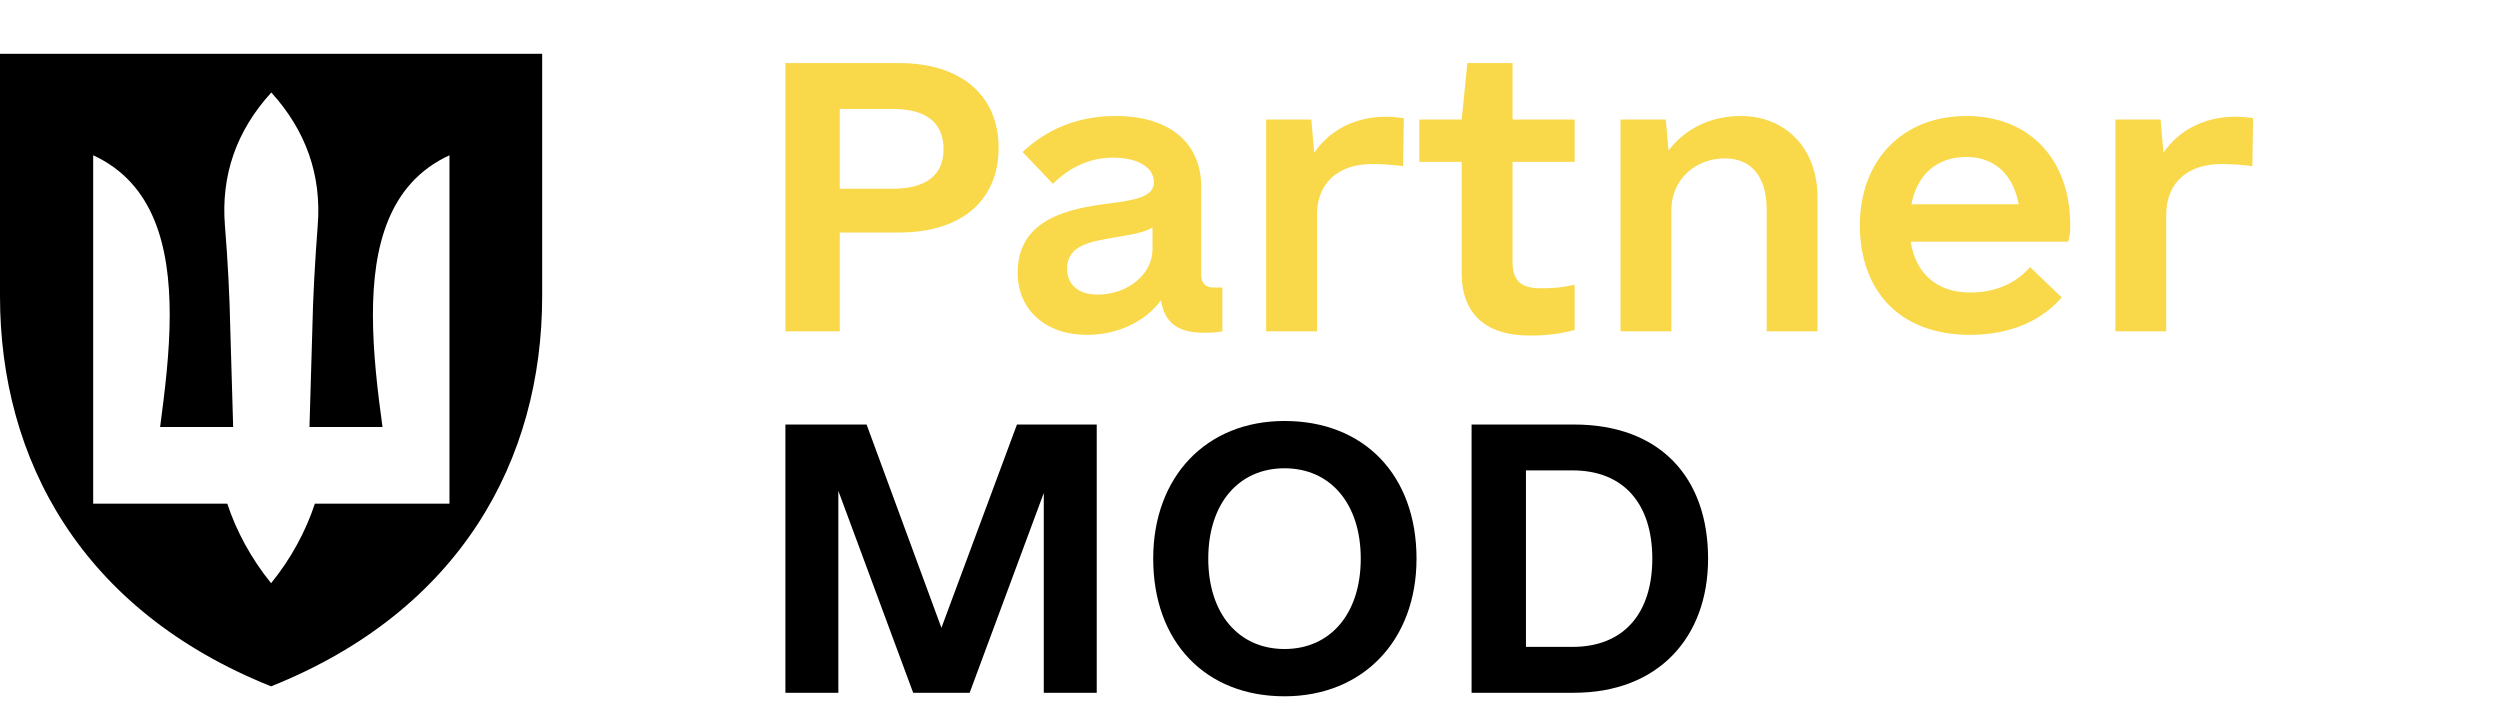
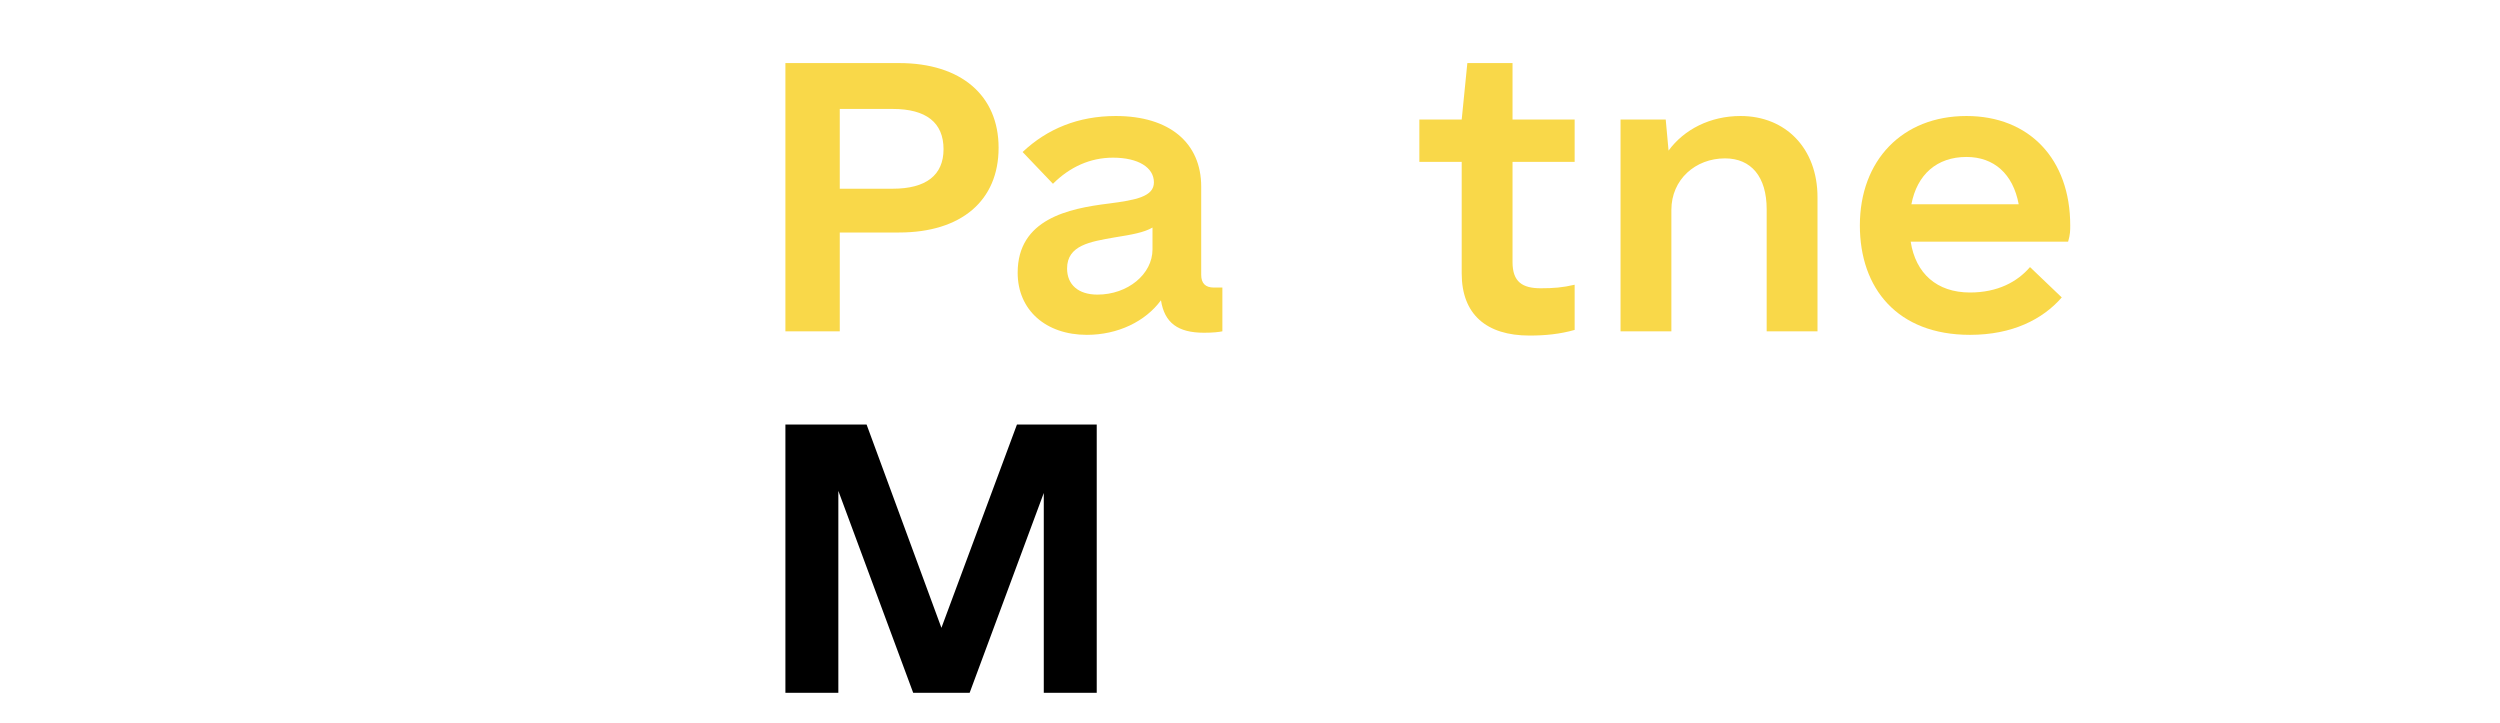
<svg xmlns="http://www.w3.org/2000/svg" width="166" height="48" viewBox="0 0 166 48" fill="none">
-   <path d="M0 19.666V3.573H36V19.666C36 30.495 30.606 40.531 18 45.573C5.394 40.531 0 30.495 0 19.666ZM15.093 33.444C15.684 35.251 16.679 37.091 18 38.724C19.321 37.106 20.316 35.251 20.907 33.444H29.845V10.311C25.803 12.166 24.762 16.368 24.762 20.903C24.762 23.408 25.073 25.992 25.399 28.354H20.549L20.736 21.965C20.782 19.65 20.922 17.288 21.093 15.02C21.373 11.643 20.316 8.678 18.015 6.142C15.7 8.678 14.658 11.643 14.938 15.02C15.124 17.288 15.249 19.65 15.295 21.965L15.482 28.354H10.632C10.943 25.992 11.269 23.408 11.269 20.903C11.269 16.368 10.228 12.166 6.187 10.311V33.444H15.124H15.093Z" fill="black" />
-   <path d="M104.51 28.188C110.229 28.188 113.417 31.703 113.417 37.094C113.417 42.344 110.088 46 104.51 46H97.713V28.188H104.51ZM104.417 42.953C107.838 42.953 109.713 40.703 109.713 37.094C109.713 33.484 107.838 31.234 104.417 31.234H101.323V42.953H104.417Z" fill="black" />
-   <path d="M85.291 46.234C80.041 46.234 76.573 42.625 76.573 37.094C76.573 31.656 80.088 27.953 85.291 27.953C90.588 27.953 94.057 31.562 94.057 37.094C94.057 42.531 90.495 46.234 85.291 46.234ZM85.291 43.094C88.338 43.094 90.354 40.75 90.354 37.094C90.354 33.438 88.338 31.094 85.291 31.094C82.245 31.094 80.229 33.438 80.229 37.094C80.229 40.75 82.245 43.094 85.291 43.094Z" fill="black" />
  <path d="M72.823 28.188V46H69.307V32.734L64.385 46H60.635L55.666 32.594V46H52.151V28.188H57.541L62.51 41.688L67.526 28.188H72.823Z" fill="black" />
-   <path d="M148.432 7.75C148.807 7.75 149.229 7.797 149.604 7.844L149.557 11.031C148.854 10.938 148.151 10.891 147.495 10.891C145.338 10.891 143.838 12.062 143.838 14.266V22H140.463V7.938H143.463L143.651 10.141C144.682 8.641 146.37 7.75 148.432 7.75Z" fill="#F9D849" />
  <path d="M126.87 16.047C127.198 18.156 128.604 19.422 130.807 19.422C132.635 19.422 133.948 18.719 134.792 17.734L136.901 19.75C135.635 21.203 133.62 22.234 130.807 22.234C125.979 22.234 123.495 19.141 123.495 14.969C123.495 10.656 126.307 7.703 130.573 7.703C134.745 7.703 137.463 10.562 137.463 14.969C137.463 15.297 137.463 15.578 137.323 16.047H126.87ZM130.573 10.422C128.604 10.422 127.292 11.594 126.917 13.562H134.042C133.667 11.547 132.401 10.422 130.573 10.422Z" fill="#F9D849" />
  <path d="M115.573 7.703C118.573 7.703 120.682 9.859 120.682 13.094V22H117.307V13.891C117.307 11.734 116.276 10.516 114.542 10.516C112.573 10.516 110.979 11.922 110.979 13.938V22H107.604V7.938H110.604L110.792 10C111.823 8.594 113.557 7.703 115.573 7.703Z" fill="#F9D849" />
  <path d="M104.557 10.75H100.432V17.406C100.432 18.719 101.088 19.141 102.307 19.141C103.151 19.141 103.76 19.094 104.557 18.906V21.906C103.573 22.188 102.588 22.281 101.557 22.281C98.698 22.281 97.057 20.875 97.057 18.156V10.75H94.245V7.938H97.057L97.432 4.188H100.432V7.938H104.557V10.75Z" fill="#F9D849" />
-   <path d="M92.041 7.75C92.416 7.75 92.838 7.797 93.213 7.844L93.166 11.031C92.463 10.938 91.76 10.891 91.104 10.891C88.948 10.891 87.448 12.062 87.448 14.266V22H84.073V7.938H87.073L87.26 10.141C88.291 8.641 89.979 7.75 92.041 7.75Z" fill="#F9D849" />
  <path d="M80.604 19.094H81.166V22C80.932 22.047 80.557 22.094 79.948 22.094C78.213 22.094 77.323 21.438 77.088 19.938C76.057 21.344 74.229 22.234 72.166 22.234C69.448 22.234 67.573 20.594 67.573 18.109C67.573 14.547 70.948 13.844 73.62 13.516C75.448 13.281 76.62 13.047 76.62 12.109C76.62 11.125 75.588 10.469 73.901 10.469C72.401 10.469 71.041 11.078 69.916 12.203L67.901 10.094C69.541 8.547 71.604 7.703 74.088 7.703C77.651 7.703 79.76 9.484 79.76 12.391V18.25C79.76 18.812 80.041 19.094 80.604 19.094ZM72.87 19.562C74.885 19.562 76.526 18.203 76.526 16.562V15.109C75.963 15.438 75.166 15.578 73.995 15.766C72.401 16.047 70.854 16.281 70.854 17.828C70.854 18.906 71.604 19.562 72.87 19.562Z" fill="#F9D849" />
  <path d="M59.698 4.188C63.823 4.188 66.307 6.344 66.307 9.812C66.307 13.328 63.823 15.438 59.698 15.438H55.76V22H52.151V4.188H59.698ZM59.276 12.531C61.479 12.531 62.651 11.641 62.651 9.906C62.651 8.125 61.479 7.234 59.276 7.234H55.76V12.531H59.276Z" fill="#F9D849" />
</svg>